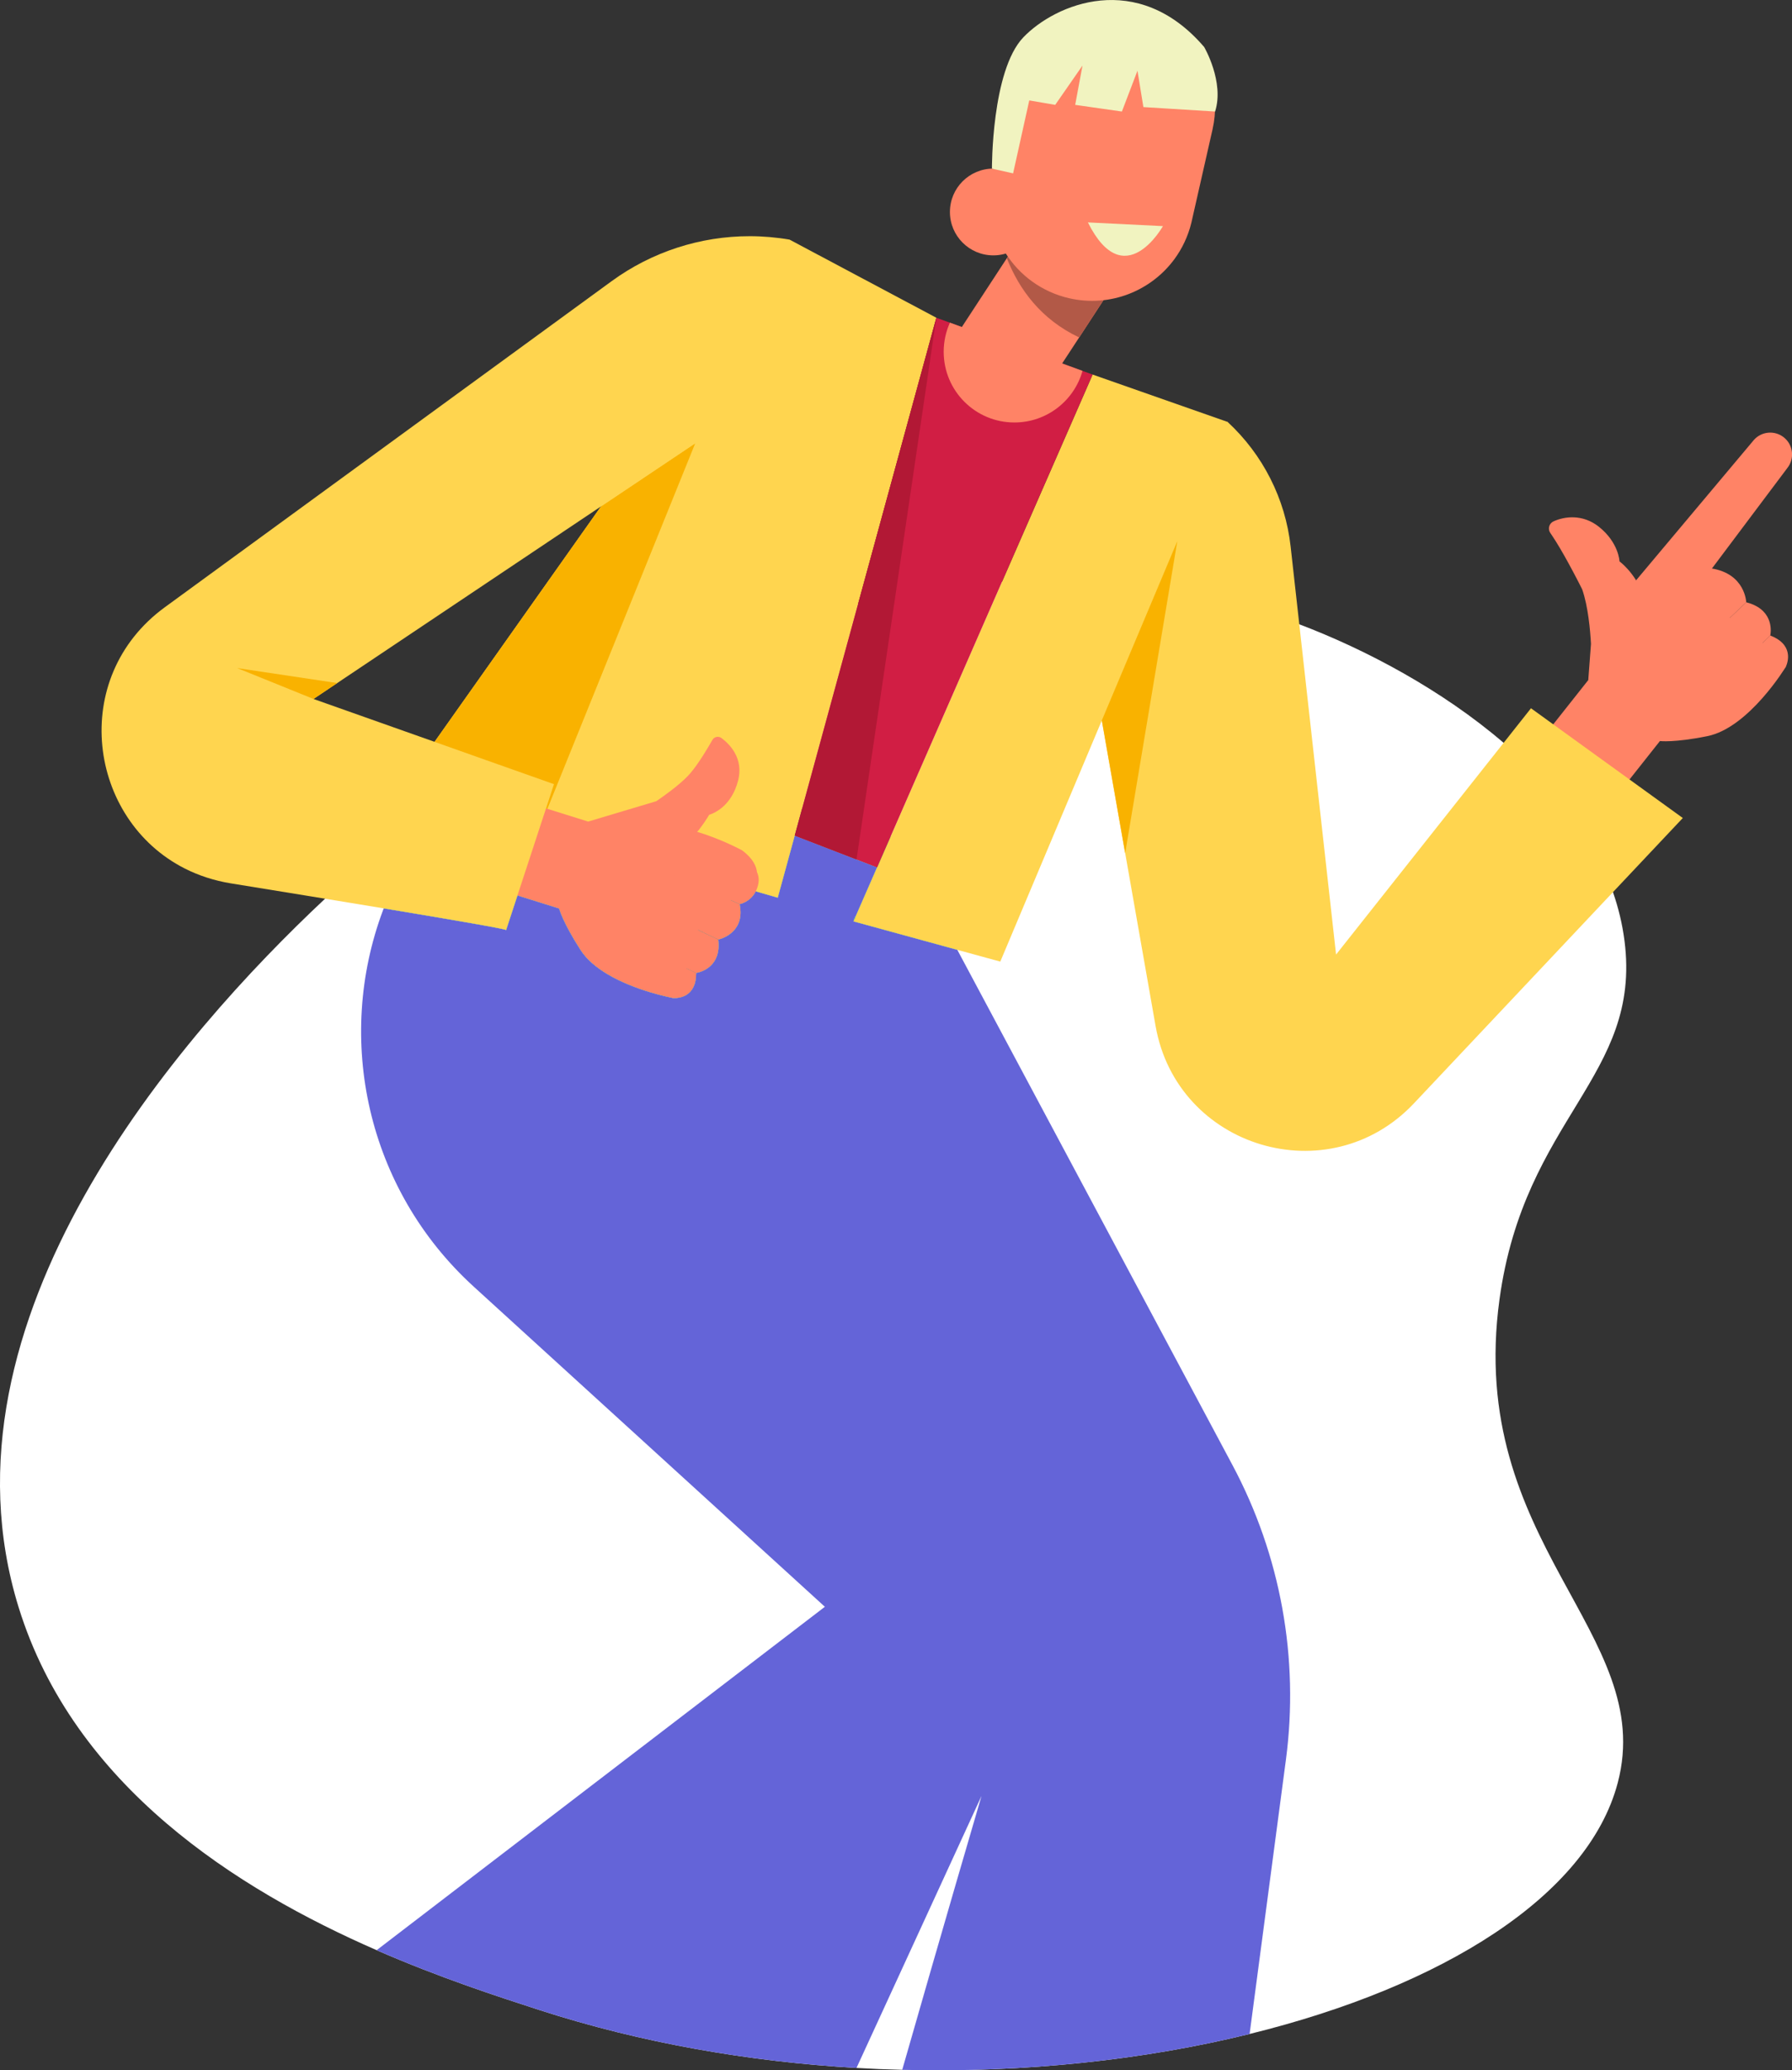
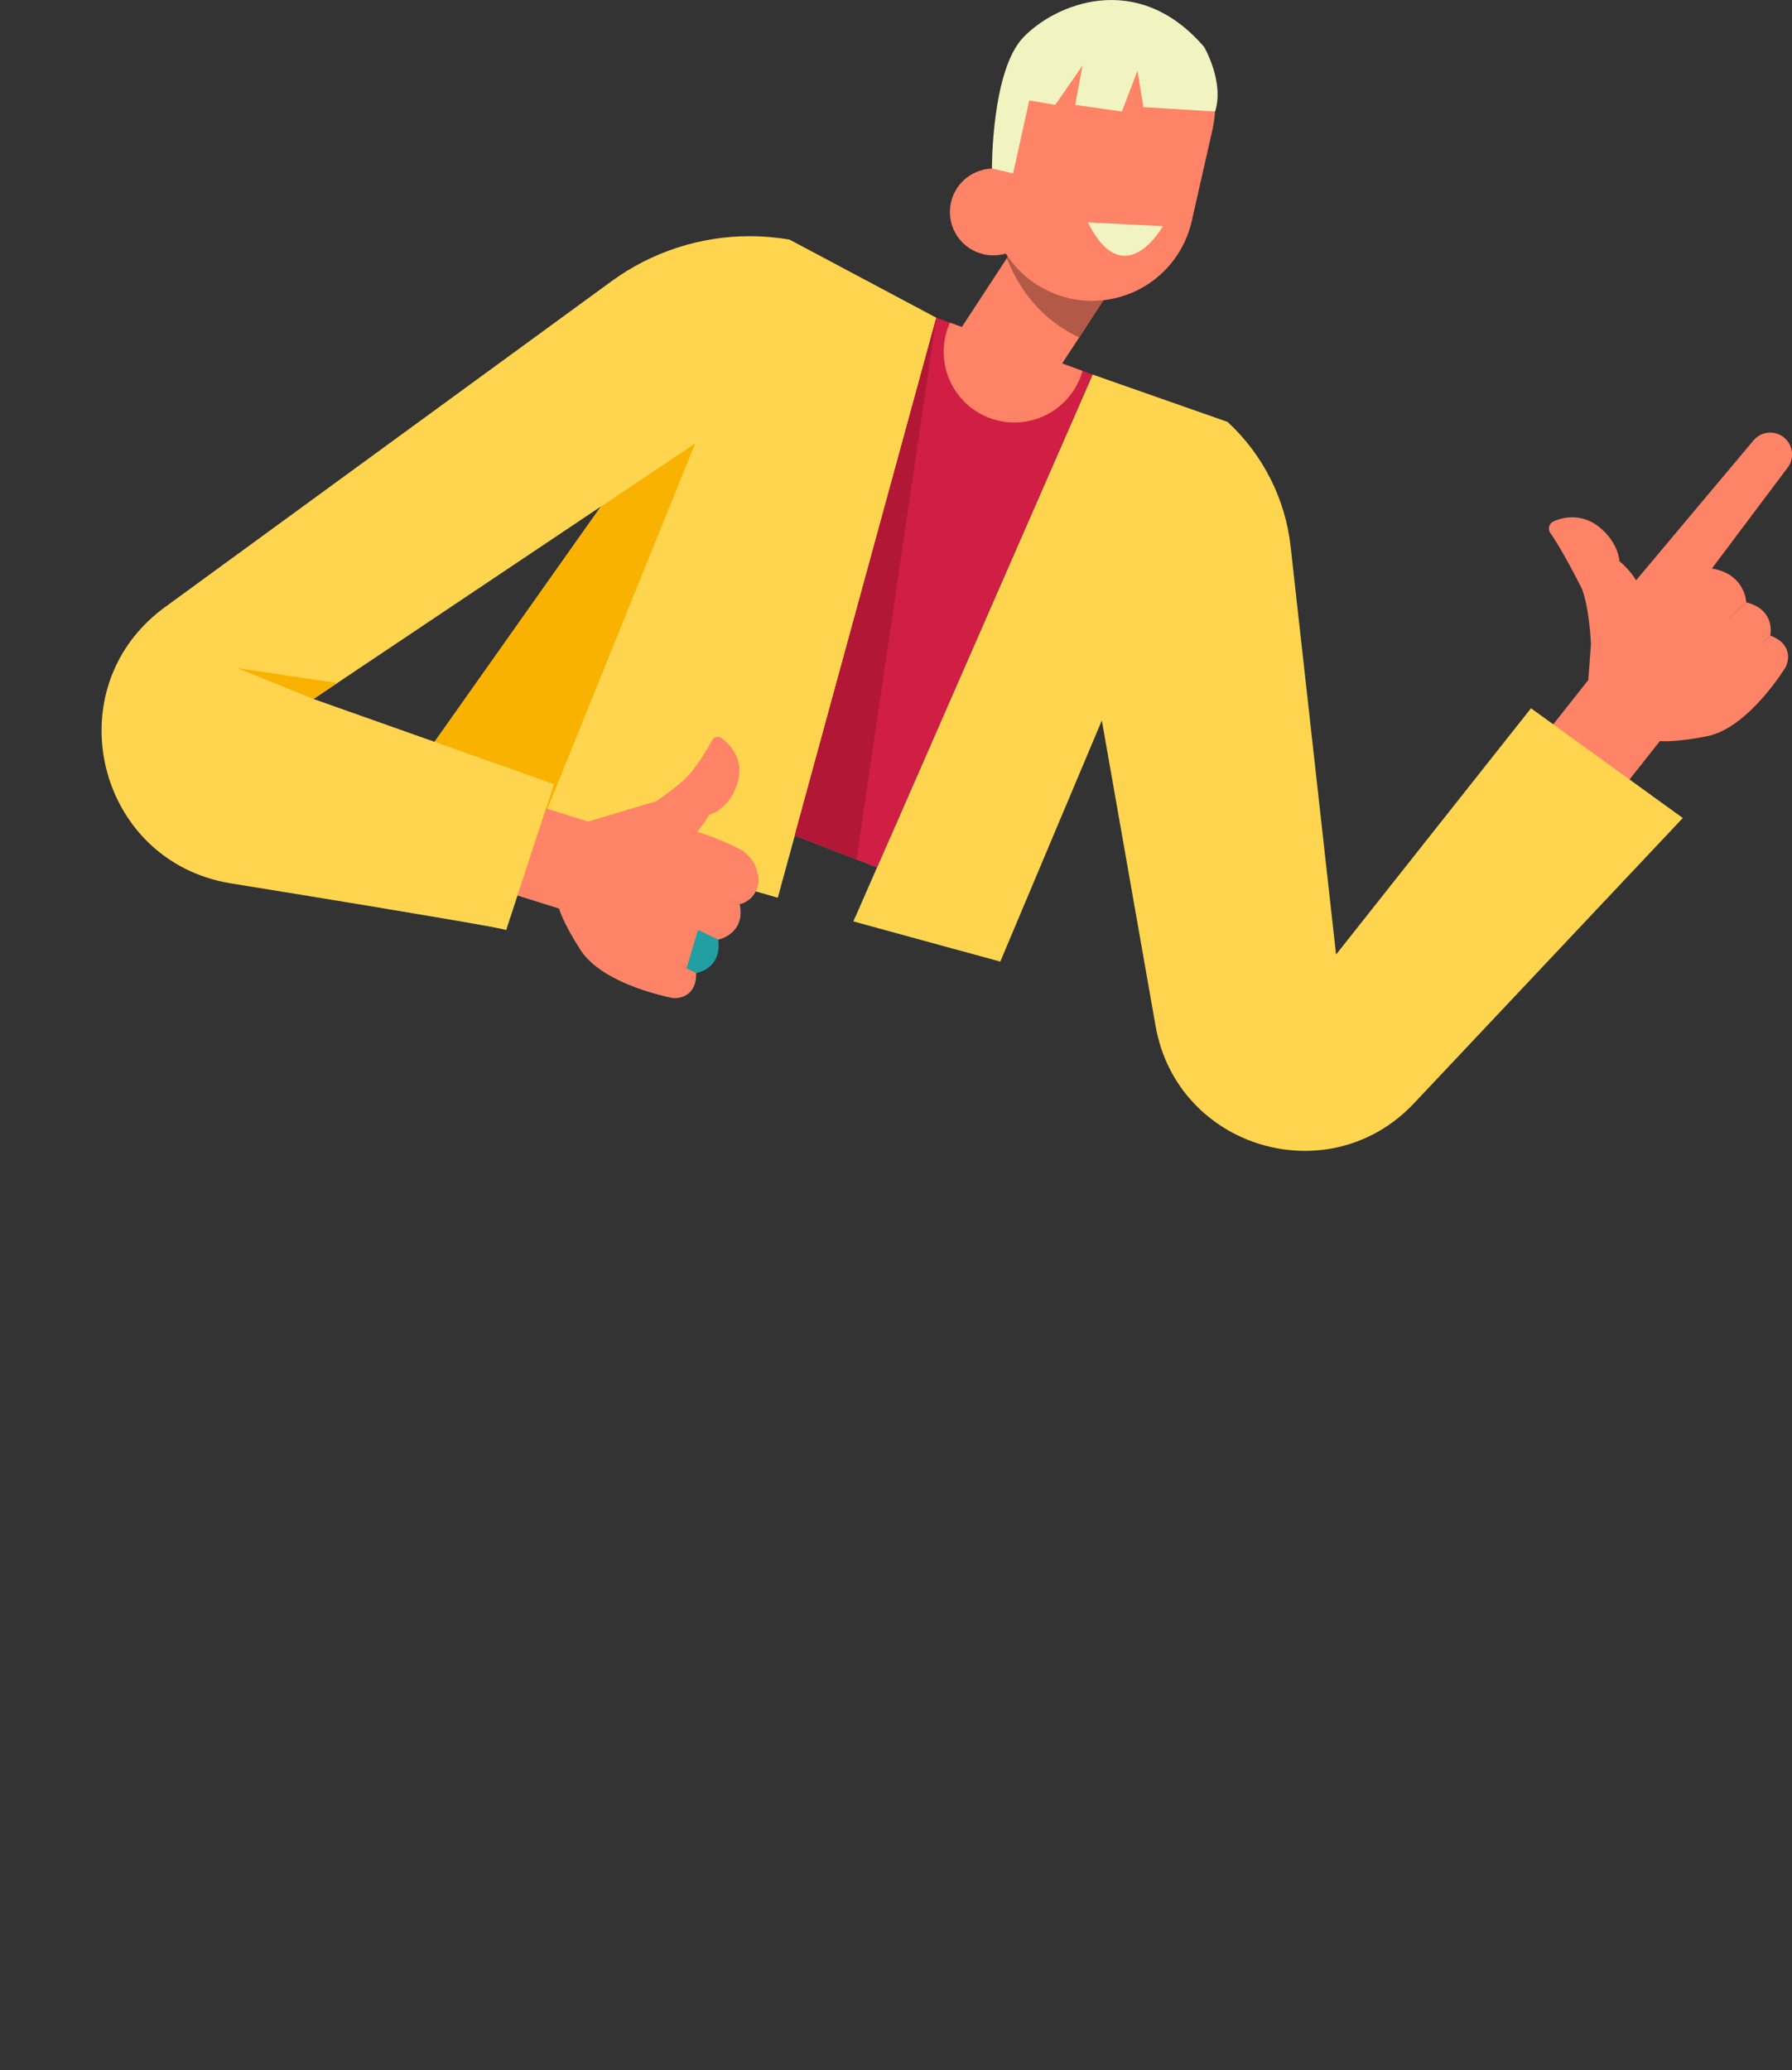
<svg xmlns="http://www.w3.org/2000/svg" id="Layer_1" data-name="Layer 1" viewBox="0 0 652.91 754.34">
  <rect x="0" y="0" width="652.91" height="754.34" fill="#333333" stroke="none" />
  <defs>
    <style>      .cls-1 {        fill: #ff8366;      }      .cls-2 {        fill: #229fa2;      }      .cls-3 {        fill: #b21835;      }      .cls-4 {        fill: #f9b200;      }      .cls-5 {        fill: #6464d8;      }      .cls-6 {        fill: #b25947;      }      .cls-7 {        fill: #fff;      }      .cls-8 {        fill: #d11e44;      }      .cls-9 {        fill: #ffd54f;      }      .cls-10 {        fill: #f1f3c0;      }    </style>
  </defs>
-   <path class="cls-7" d="M589.42,649.6c-10.85,41.16-63.77,74.2-134.13,91.52-38.33,9.43-81.85,14.2-126.57,13.06-5.53-.13-11.09-.36-16.66-.69-38.85-2.25-78.23-9.03-115.57-21.12-14.97-4.85-36.22-11.73-59.26-21.79-50.8-22.16-110.3-59.75-130.46-124.98-32.38-104.77,59.02-208.79,111.67-258.14,14.89-13.96,26.68-23.55,31.69-27.53,2.42-1.92,6.07-4.76,10.85-8.24,0-.01.01-.01.01-.01,1.66-1.22,3.47-2.51,5.4-3.87,4.15-2.93,8.9-6.17,14.2-9.61,6.21-4.03,13.17-8.35,20.81-12.77,4.07-2.35,8.33-4.74,12.77-7.13,27.07-14.58,60.82-29.32,98.48-38.29,4.47-1.06,8.99-2.05,13.57-2.94,12.6-2.45,25.57-4.22,38.84-5.07,13.89-.92,28.09-.84,42.5.48,4.72.42,9.47.98,14.23,1.68h.01c1.4.21,2.8.43,4.2.66,10.86,1.78,21.8,4.3,32.79,7.65,4.66,1.42,9.55,3.1,14.6,5,24.15,9.16,51.86,23.82,74.47,43.21,17.87,15.31,32.57,33.58,39.82,54.39,1.99,5.72,3.42,11.63,4.2,17.72,6.34,49.51-36.45,64.36-45.54,130.63-12.22,89.15,57.47,121.58,43.08,176.18Z" />
-   <path class="cls-5" d="M468.52,641.19l-13.23,99.93c-38.33,9.43-81.85,14.2-126.57,13.06,14.28-49.96,28.64-98.97,28.89-99.8l-45.55,99.11c-38.85-2.25-78.23-9.03-115.57-21.12-14.97-4.85-36.22-11.73-59.26-21.79l163.31-125.12-127.92-116.63c-39.1-35.65-50.6-90.36-33.08-137.15v-.03c.1-.23.18-.45.27-.67,26.31,4.37,44.58,7.53,44.58,7.91.12-.35,1.83-5.57,4.14-12.62l1.55.49,13.63,4.27s1.21,4.87,7.82,15.13c2.25,3.5,5.77,6.39,9.7,8.75,10.16,6.08,23.07,8.56,23.87,8.71.01,0,.03,0,.04.01,0,0,6.89.82,8.26-6.32.15-.83.24-1.76.23-2.8,0,0,7.43-.95,8.13-8.85.09-.98.07-2.08-.08-3.31,0,0,8.32-1.69,8.13-10.22-.02-.83-.11-1.73-.31-2.68l-3.24-1.43,3.24,1.42s3.9-.72,5.85-4.67l8.01,2.32,6.19-22.62,22.51,8.7,7.49,2.9-7.93,18.14-.22-.06-.43,1.54v.03s37.82,10.37,37.82,10.37l1.06,1.98,99.2,185.77c17.55,32.87,24.36,70.41,19.47,107.35Z" />
  <path class="cls-2" d="M311.63,334.21l7.93-18.14-7.49-2.9-22.51-8.7-6.19,22.62-8.01-2.32c-1.95,3.95-5.85,4.67-5.85,4.67l-3.24-1.42,3.24,1.43c.2.95.29,1.85.31,2.68.19,8.53-8.13,10.22-8.13,10.22.15,1.23.17,2.33.08,3.31-.7,7.9-8.13,8.85-8.13,8.85.01,1.04-.08,1.97-.23,2.8-1.37,7.14-8.26,6.32-8.26,6.32-.01-.01-.03-.01-.04-.01-.8-.15-13.71-2.63-23.87-8.71-3.93-2.36-7.45-5.25-9.7-8.75-6.61-10.26-7.82-15.13-7.82-15.13l-13.63-4.27-1.55-.49c-2.31,7.05-4.02,12.27-4.14,12.62,0-.38-18.27-3.54-44.58-7.91.11-.28.21-.56.32-.84,3.58-9.18,8.28-18.05,14.13-26.38,2.75-3.93,5.75-7.74,9.01-11.41h0s10.27-14.92,10.27-14.92l.95-1.39.96-1.39,9.88-14.35,24.81,7.92,41.58,13.28,3.78,1.21,12.69,4.05h.01l22.54,7.2,1.54.5h.01l1.14.36.41.13,19.97,6.38,10.69,3.41h0l19.3,6.17,4.73,33.42.25,1.76-37.83-10.37v-.03s.44-1.54.44-1.54l.22.06Z" />
  <path class="cls-1" d="M588.46,220.55l-.98,1.18,1.04.68.43.29-.38,1.43-16.5,61,12.77,10.1,19.95-25.22s5.08.67,17.23-1.77c15.21-3.05,28.64-25.27,28.64-25.27l-2.87-4.35-25.84-19.9-4.37-3.37,6.56-8.74,27.04-36.04c2.77-3.45,2.2-8.49-1.27-11.23-3.29-2.6-8.03-2.2-10.84.91l-40.92,48.76-6.26,7.46-1.48.86-.36,1.32-1.57,1.86Z" />
  <path class="cls-1" d="M623.45,207.1c12.49,1.92,12.78,12.36,12.78,12.36l-19.89,18.89s-.5.63-1.02,1.6c-2.29,1.58-5.63,2.83-8.53-.14-5.02-5.14-1.95-10.49-1.95-10.49l18.61-22.21Z" />
  <path class="cls-1" d="M625.89,254.59c.46.86,1.25,1.78,2.48,2.76,5.11,4.04,7.63.85,22.28-14.38,0,0,3.32-6.36-3.34-10.3-.67-.4-1.44-.77-2.33-1.11l-19,18.54s-1.56,1.84-.09,4.48Z" />
  <path class="cls-1" d="M616.33,238.34s-2.37,2.94-2.14,6.12c.08,1.13.49,2.3,1.45,3.36,3.33,3.7,6.65,4.56,10.35,2.29l19-18.54s1.79-7.6-5.92-11.13c-.83-.38-1.77-.72-2.83-.99l-19.9,18.89Z" />
  <path class="cls-1" d="M602.93,256.95l-25.59,32.34-19.37-15.32,20.71-26.17.99-13.17c-.27-4.98-1.04-13.72-3.21-19.9,0,0-2.21-4.46-5-9.54-1.95-3.56-4.17-7.41-6.12-10.28-.16-.23-.32-.47-.47-.69-1.04-1.47-.47-3.52,1.17-4.26,4-1.82,10.59-2.7,16.46,1.94,7.34,5.81,7.56,12.65,7.56,12.65,0,0,5.31,3.89,8.16,11.12,0,0,22.64,18.61,4.72,41.28Z" />
  <polygon class="cls-9" points="447.25 153.73 428.95 197.19 409.05 244.45 409.04 244.46 401.45 262.49 401.45 262.51 401.44 262.51 401.44 262.52 388.93 292.24 364.45 350.38 348.8 346.09 310.97 335.72 310.98 335.69 311.63 334.21 319.56 316.07 324.51 304.74 324.52 304.74 334.65 281.56 334.66 281.55 398.09 136.48 447.25 153.73" />
  <path class="cls-9" d="M613.12,298.06l-97.94,103.95c-31.02,32.93-86.31,16.38-94.15-28.17l-11.07-62.96-8.51-48.38-3.36-19.09,25.34-82.74,23.82-6.95c6.44,5.95,11.71,12.96,15.6,20.65,3.9,7.7,6.43,16.09,7.39,24.81l16.55,148.63,71.02-89.74,55.3,39.98Z" />
  <polygon class="cls-9" points="341.16 115.78 338.58 125.21 292.3 294.46 292.29 294.46 292.1 295.17 289.56 304.47 283.37 327.09 275.36 324.77 270.48 323.36 244.36 315.8 244.21 315.76 211.01 306.15 210.99 306.15 203.35 303.94 198.07 302.41 196.51 301.96 180.81 297.42 163.28 292.35 163.28 292.34 146.24 287.41 146.23 287.41 158.32 270.31 158.33 270.31 158.33 270.3 159.3 268.92 216.33 188.25 218.96 184.53 218.98 184.51 221.6 180.8 221.61 180.79 287.69 87.32 341.16 115.78" />
  <polygon class="cls-8" points="398.09 136.48 334.66 281.55 334.65 281.56 324.52 304.74 324.51 304.74 319.56 316.07 312.07 313.17 289.56 304.47 292.1 295.17 292.3 294.46 338.58 125.21 341.16 115.78 346.1 117.58 394.41 135.14 398.09 136.48" />
  <path class="cls-1" d="M394.41,135.14c-3.04,10.85-13,18.8-24.82,18.8-14.23,0-25.76-11.53-25.76-25.77,0-3.78.82-7.37,2.27-10.6l48.31,17.56Z" />
-   <polygon class="cls-4" points="428.95 197.19 409.95 310.89 401.44 262.51 428.95 197.19" />
  <polygon class="cls-4" points="253.3 161.53 196.51 301.96 146.23 287.41 218.96 184.53 218.97 184.53 253.3 161.53" />
  <polygon class="cls-1" points="402.1 109.3 393.19 122.96 390.31 127.36 386.18 133.67 347.93 123 366.83 94.1 366.93 93.95 370.19 88.97 402.1 109.3" />
  <path class="cls-6" d="M402.1,109.3l-8.91,13.66c-13.92-6.59-21.87-17.53-26.35-28.86l.1-.14,3.26-4.98,31.9,20.33Z" />
  <path class="cls-1" d="M442.7,37.69c.1,3.11-.2,6.26-.91,9.43l-7.59,33.47c-.05.2-.09.41-.14.61-1.2,4.89-3.31,9.32-6.12,13.16-8.5,11.61-23.37,17.71-38.3,14.33-20.06-4.55-32.65-24.5-28.09-44.56l7.58-33.47c4.55-20.06,24.51-32.64,44.56-28.09,16.9,3.83,28.49,18.59,29.01,35.13Z" />
  <circle class="cls-1" cx="361.91" cy="77.24" r="15.81" />
  <path class="cls-1" d="M275.55,320.18l-4.24,2.27-.83.91-4.21,4.66h0l-3.49,3.86-4.17,4.6-3.19-1.35-1.11,3.71-4.2,14.05-1.97,6.61-2.98,4.13s-.03-.01-.04-.01c-.8-.15-13.71-2.63-23.87-8.71-3.93-2.36-7.45-5.25-9.7-8.75-6.61-10.26-7.82-15.13-7.82-15.13l-13.63-4.27-1.55-.49-1.55-.48-13.72-4.3,2.78-8.89,1.96-6.25,7.2-.69h.05l8.6-.82,1.76-.17,1.77-.16,5.96-.57,26.98-2.57,12.61-1.2,4.23-.41,2.83,2.25c.36.08.74.16,1.11.26.8.21,1.59.43,2.37.67h.01c.19.05.37.11.55.17h.01c1.35.4,2.64.84,3.89,1.28,7.18,2.56,12.4,5.43,12.4,5.43,4.11,3.02,5.23,5.95,5.44,7.92.14,1.5-.23,2.44-.23,2.44Z" />
  <path class="cls-1" d="M275.55,324.37c-.06.14-.12.27-.19.4-1.95,3.95-5.85,4.67-5.85,4.67l-3.24-1.42h0l-9.38-4.12-9.54-4.19c-1.53-1.09-2.61-2.34-2.98-3.91-.01-.06-.02-.12-.04-.18-.29-1.47.02-3.2,1.12-5.34,1.51-2.91,3.85-3.89,5.84-4.13h0c.47-.06.91-.08,1.33-.07.44.01.86.1,1.27.26,6.82,2.7,15.62,6.51,18.26,7.93,1.74.94,2.95,2.11,3.63,3.47.94,1.89.86,4.14-.23,6.63Z" />
  <path class="cls-1" d="M269.82,332.13c.19,8.53-8.13,10.22-8.13,10.22l-7.39-3.51-17.2-8.16s-.12-.04-.34-.09c-.06-.02-.12-.03-.19-.05-.07-.02-.14-.04-.21-.05-.13-.03-.28-.06-.44-.09-.02,0-.05-.01-.08-.01-1.99-2.28-2.3-4.39-1.4-6.96.25-.7.58-1.44,1-2.22.71-1.32,1.64-2.18,2.66-2.71,1.12-.6,2.34-.81,3.44-.82.31-.01.63.01.94.07.42.07.83.19,1.22.36l3.64,1.6,9.54,4.19,9.38,4.12h0l3.24,1.43c.2.95.29,1.85.31,2.68Z" />
  <path class="cls-1" d="M253.64,354.51c.01,1.04-.08,1.97-.23,2.8-1.37,7.14-8.26,6.32-8.26,6.32-.01-.01-.03-.01-.04-.01-19.29-8.12-23.14-9.33-21.25-15.39.57-1.82,1.33-2.97,2.11-3.69,1.71-1.58,3.53-1.07,3.72-1.01t.02,0l20.39,9.35,3.54,1.62Z" />
-   <path class="cls-1" d="M261.77,345.66c-.7,7.9-8.13,8.85-8.13,8.85l-3.54-1.62-20.39-9.35s-.01,0-.02,0c-3.4-2.59-3.81-5.92-1.59-10.22.62-1.2,1.5-1.96,2.46-2.42,1.82-.89,3.96-.73,5.28-.5.03,0,.06.01.08.01.16.03.31.06.44.09.07.01.14.03.21.05.07.02.13.03.19.05.22.05.34.09.34.09l17.2,8.16,7.39,3.51c.15,1.23.17,2.33.08,3.31Z" />
  <path class="cls-1" d="M183.25,289.63l-7.2,22.97,32.81,10.28c1.42.5,2.79.92,4.11,1.29l1.43.45c.37.06.74.12,1.1.16,22.63,4.81,31-11.54,32.85-16.02,5.03-3.96,8.52-9.31,10.01-11.85,2.45-.81,8.27-3.63,10.56-12.46,2.08-8.08-2.96-13.22-6.04-15.52-1.1-.82-2.66-.5-3.33.69-1.69,2.99-4.97,8.5-7.92,11.99-.27.32-.54.63-.81.92-3.34,3.56-9.15,7.67-11.71,9.41l-24.82,7.42-31.04-9.73Z" />
  <polygon class="cls-3" points="341.16 115.78 339.72 125.52 339.19 129.15 315.74 288.24 313.82 301.33 312.07 313.17 289.56 304.47 292.1 295.17 292.3 294.46 338.58 125.21 341.16 115.78" />
  <path class="cls-9" d="M289.57,99.86l-36.27,61.67-34.32,22.98-.02.02-96.1,64.36-8.64,5.79,44.11,15.62h0s16.17,5.74,16.17,5.74l27.34,9.68s-1.17,3.56-2.89,8.83c-.73,2.21-1.56,4.72-2.44,7.4h0c-.29.9-.59,1.8-.89,2.72-.14.45-.29.9-.44,1.36-1.23,3.73-2.51,7.64-3.74,11.4-1.02,3.1-2,6.11-2.9,8.84-2.31,7.05-4.02,12.27-4.14,12.62,0-.38-18.27-3.54-44.58-7.91-16.28-2.7-35.64-5.86-55.65-9.1-6.15-1-11.77-2.86-16.82-5.41-35.28-17.86-42.48-69.53-7.28-95.22l162.72-118.76c14.72-10.75,32.38-16.43,50.35-16.43,4.84,0,9.71.42,14.55,1.25h0s1.88,12.55,1.88,12.55Z" />
  <polygon class="cls-4" points="122.86 248.89 114.22 254.68 86.43 243.43 122.86 248.89" />
  <path class="cls-10" d="M396.37,81.04l27.34,1.35s-14.07,25.19-27.34-1.35Z" />
  <path class="cls-10" d="M442.72,40.64l-26.13-1.62-2.16-13.24-5.67,14.86-17.02-2.43,2.66-14.32-9.94,14.32-9.45-1.62-5.89,26.58-7.71-1.73s-.19-35.65,11.42-47.81c11.61-12.15,41.6-24.85,65.91,3.51,0,0,7.42,12.7,3.98,23.5Z" />
</svg>